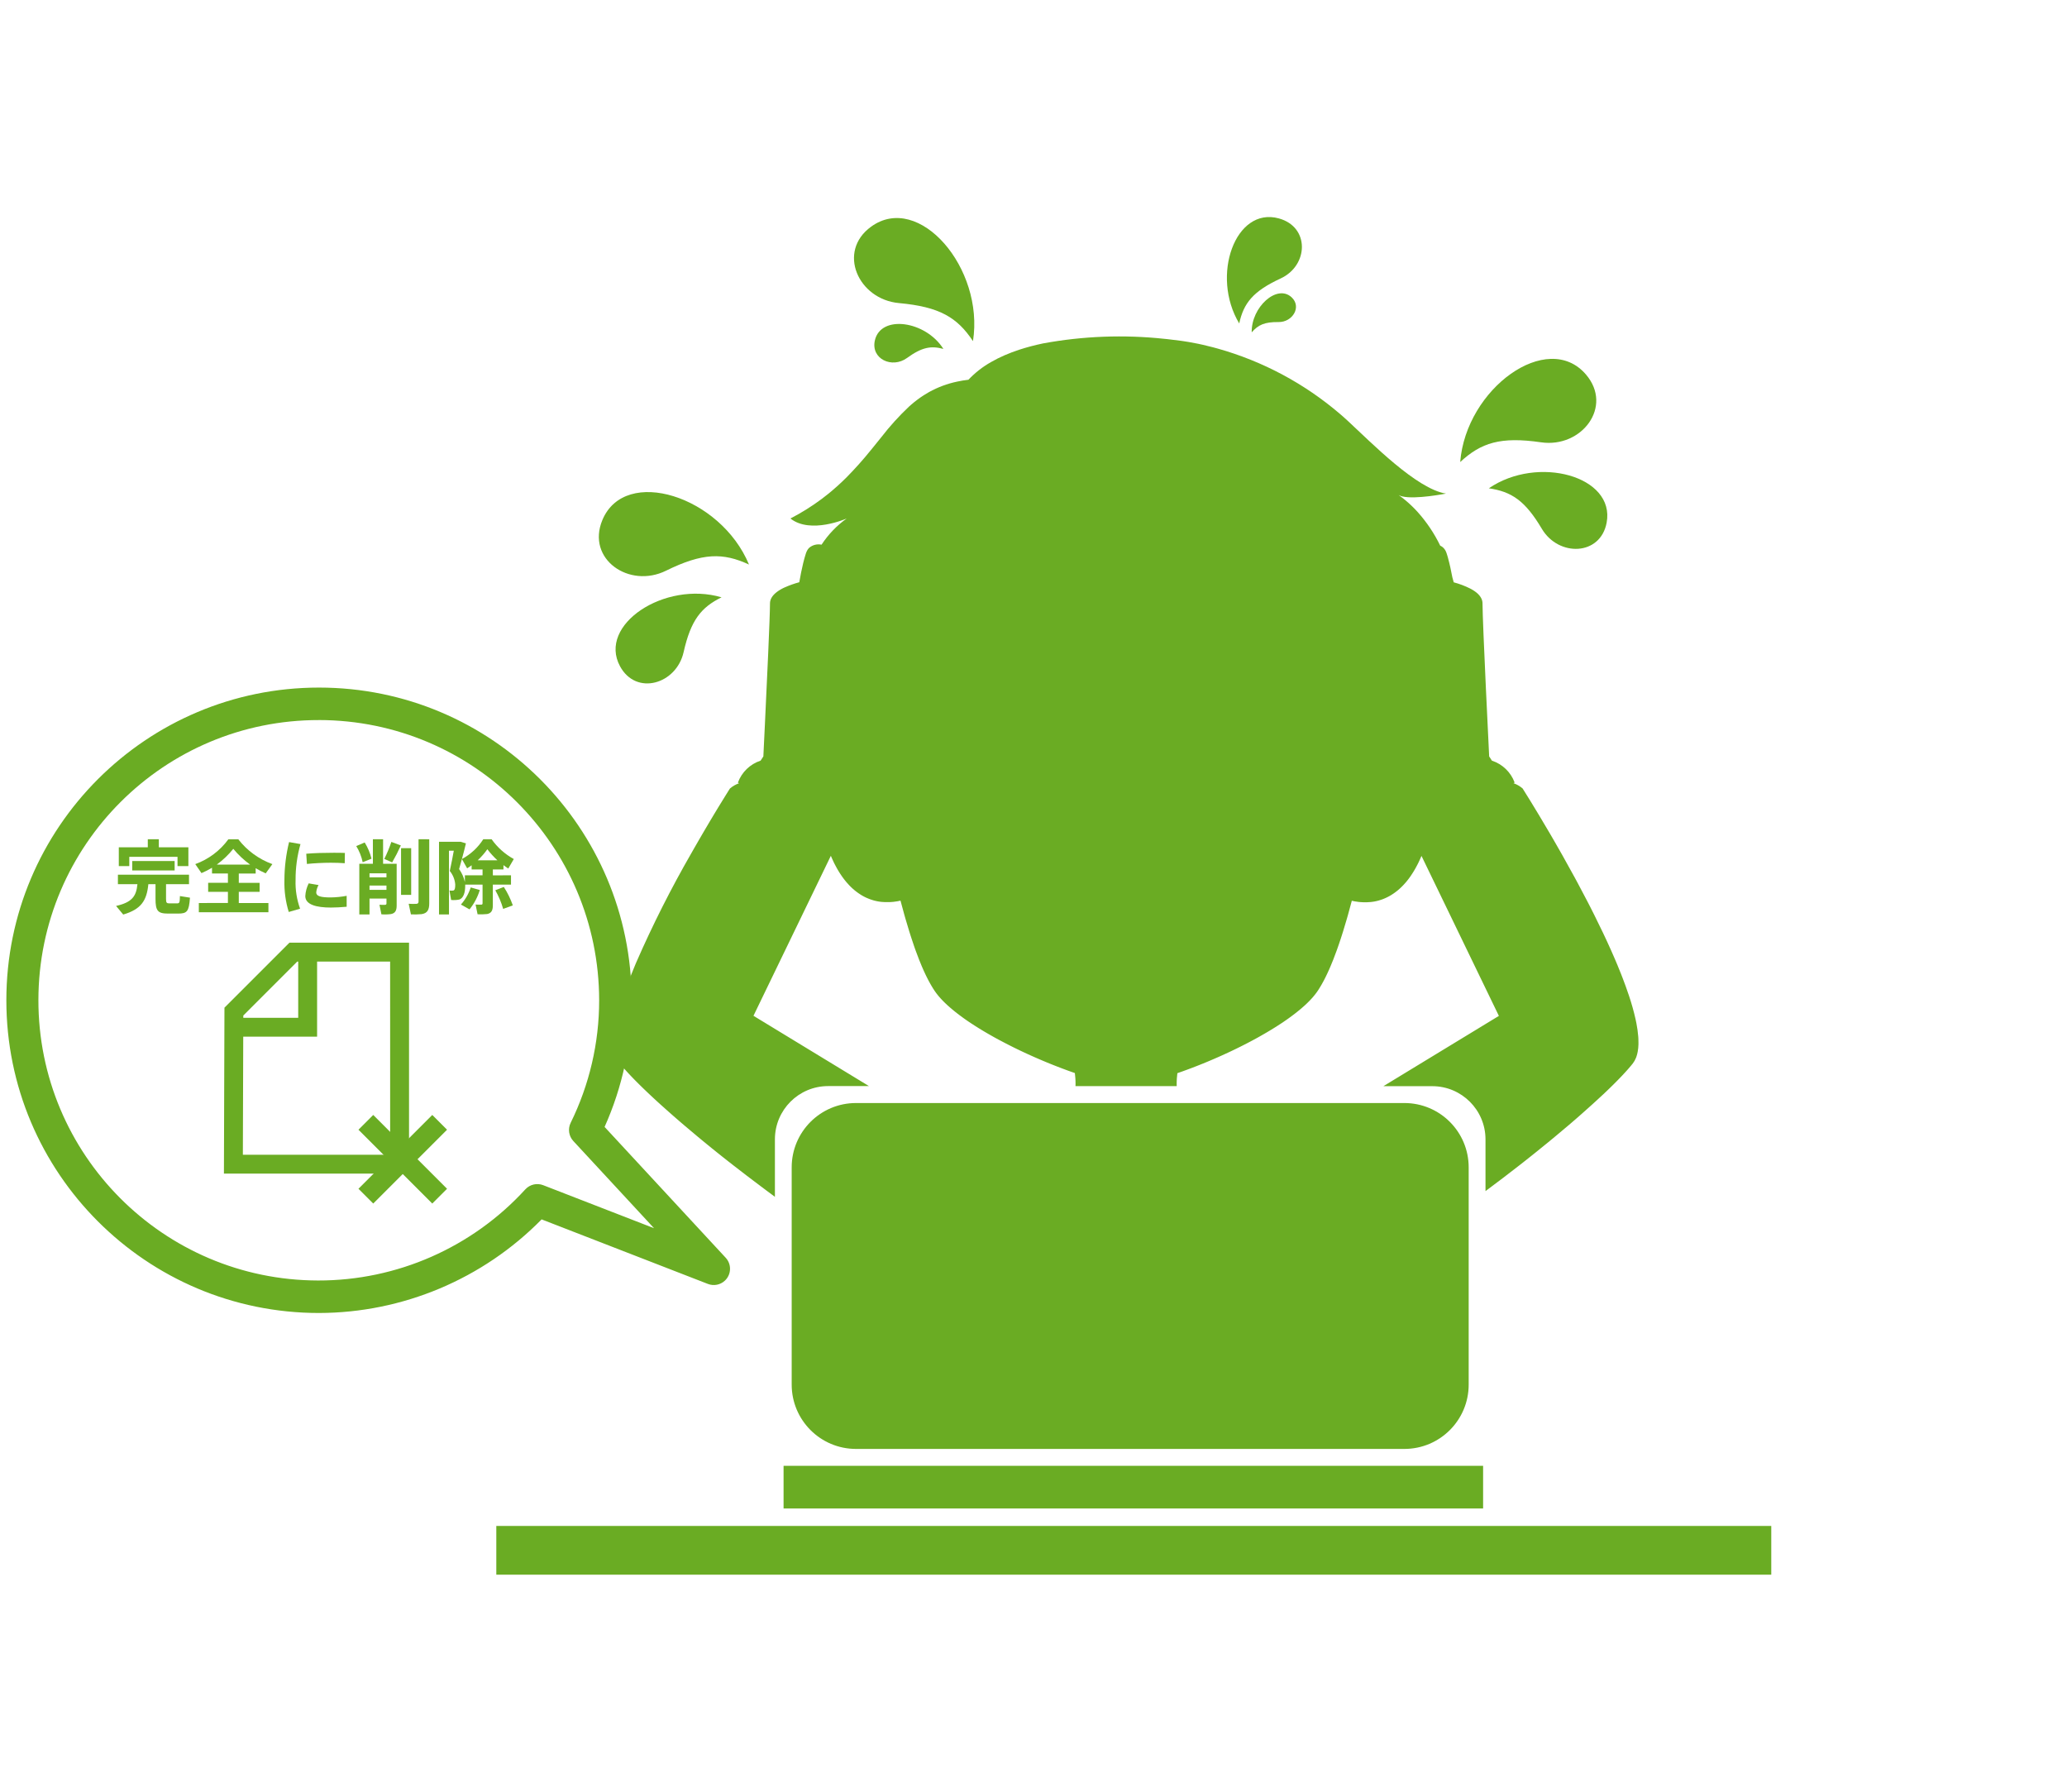
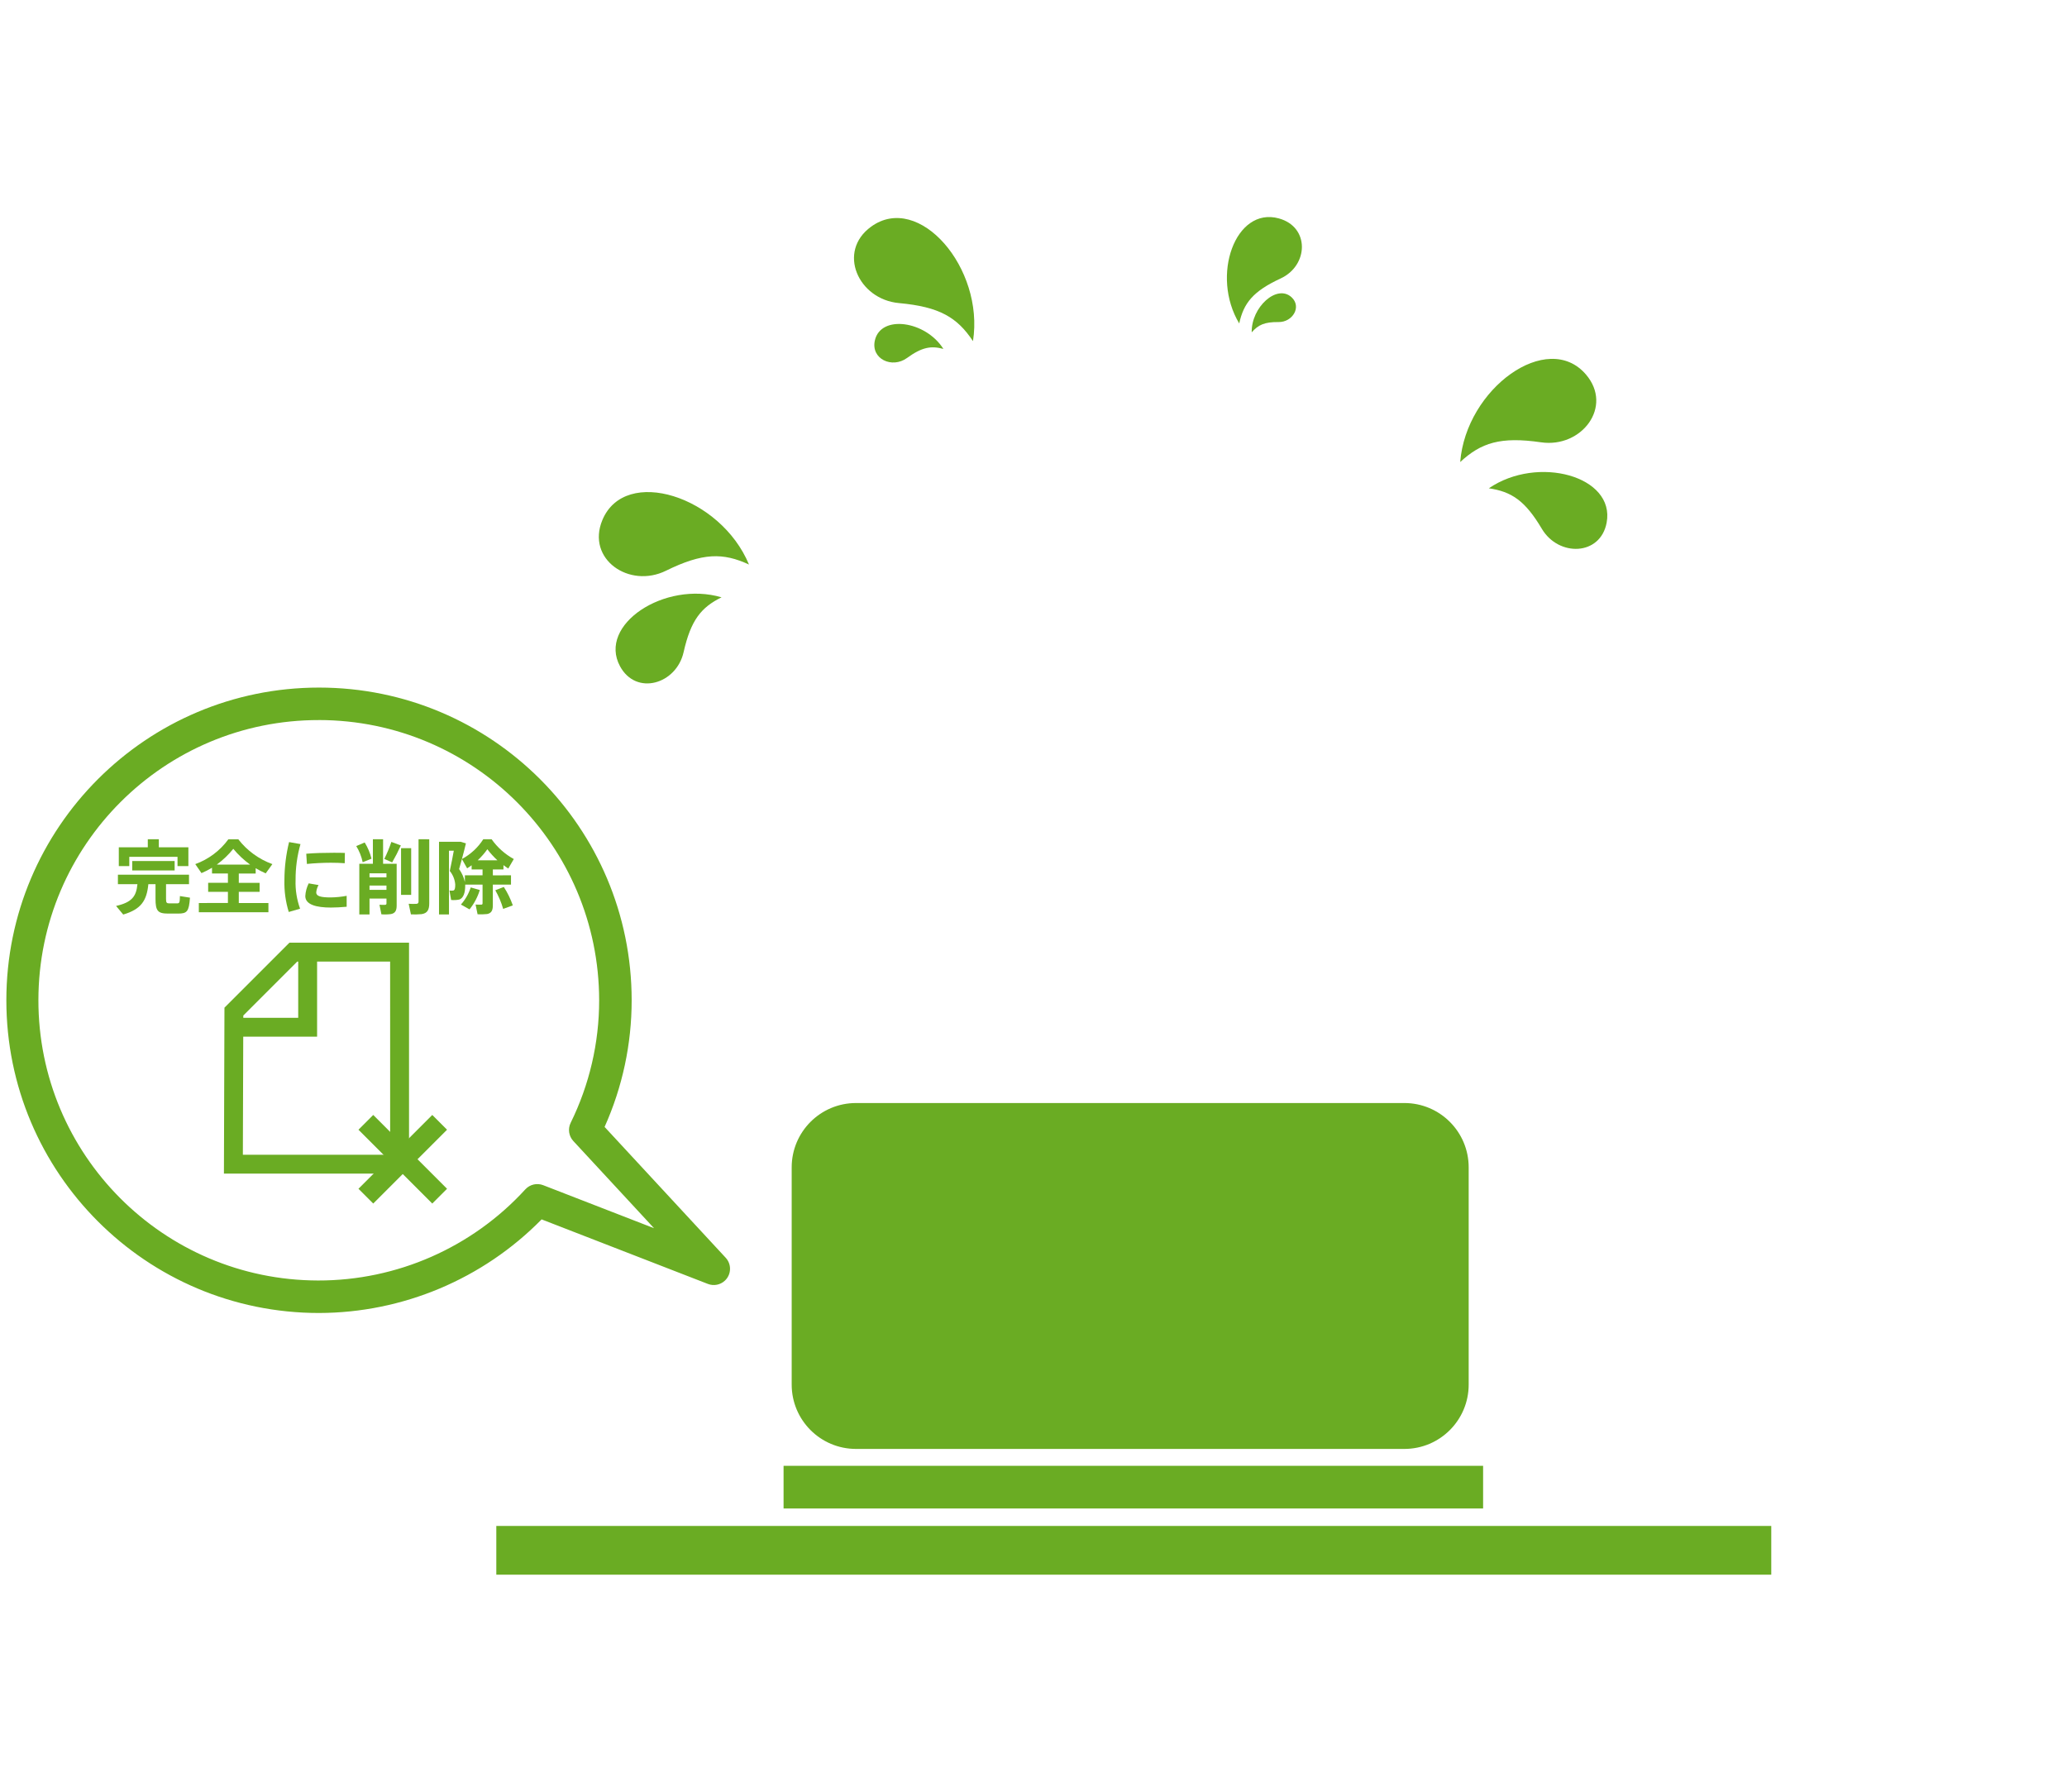
<svg xmlns="http://www.w3.org/2000/svg" version="1.1" id="Layer_1" x="0px" y="0px" width="300px" height="260px" viewBox="0 0 300 260" style="enable-background:new 0 0 300 260;" xml:space="preserve">
  <style type="text/css">
	.st0{fill:none;}
	.st1{fill:#6AAC23;}
</style>
  <rect class="st0" width="300" height="260" />
  <g>
    <path class="st1" d="M72.033,221.434h185.045v7.072H72.033L72.033,221.434z" />
    <path class="st1" d="M124.238,160.062h79.588c5.156,0,9.335,4.179,9.335,9.335v31.524c0,5.156-4.179,9.335-9.335,9.335h-79.587   c-5.156,0-9.335-4.179-9.335-9.335v-31.525C114.904,164.241,119.083,160.062,124.238,160.062z" />
-     <path class="st1" d="M237.79,150.716c-0.005-0.1-0.011-0.194-0.018-0.293c-0.053-0.655-0.143-1.306-0.271-1.95   c-0.036-0.185-0.075-0.373-0.117-0.564c-0.256-1.139-0.57-2.263-0.94-3.37c-0.155-0.47-0.321-0.95-0.5-1.437   c-0.133-0.367-0.272-0.738-0.415-1.113c-0.084-0.221-0.17-0.442-0.258-0.665c-0.163-0.414-0.333-0.832-0.508-1.253   c-0.059-0.14-0.117-0.281-0.177-0.422c-0.085-0.2-0.172-0.4-0.259-0.607c-0.157-0.364-0.317-0.73-0.481-1.1   c-0.764-1.715-1.6-3.46-2.461-5.183c-0.107-0.215-0.215-0.43-0.324-0.643s-0.218-0.429-0.328-0.646   c-0.108-0.211-0.217-0.422-0.325-0.632c-0.478-0.924-0.96-1.837-1.44-2.729c-0.147-0.274-0.294-0.546-0.441-0.816   c-0.588-1.081-1.169-2.128-1.733-3.128l-0.211-0.373c-0.35-0.617-0.691-1.213-1.024-1.79c-0.2-0.346-0.396-0.683-0.587-1.01   c-2.3-3.932-3.976-6.565-3.976-6.565l-0.005-0.005l-0.008-0.008l-0.009-0.008l-0.019-0.018l-0.007-0.006   c-0.381-0.319-0.817-0.567-1.286-0.732c0.11-0.051,0.166-0.079,0.17-0.081v-0.005l-0.005-0.016c-0.557-1.503-1.77-2.67-3.293-3.168   l-0.4-0.615c0,0-0.965-19.421-0.965-22.2c0-0.047,0-0.095-0.006-0.141c0-0.015,0-0.03-0.006-0.046c0-0.031-0.007-0.061-0.012-0.092   s-0.008-0.036-0.012-0.054s-0.011-0.054-0.018-0.081s-0.012-0.038-0.018-0.057s-0.014-0.05-0.023-0.074s-0.016-0.04-0.024-0.06   s-0.018-0.046-0.028-0.068s-0.02-0.041-0.03-0.062s-0.02-0.042-0.031-0.063s-0.025-0.042-0.038-0.064l-0.034-0.058   c-0.014-0.022-0.03-0.043-0.045-0.065s-0.024-0.036-0.037-0.054s-0.034-0.045-0.052-0.067s-0.025-0.033-0.038-0.049   s-0.039-0.046-0.06-0.069s-0.025-0.03-0.039-0.044l-0.068-0.071l-0.039-0.04l-0.078-0.072l-0.037-0.034l-0.087-0.074l-0.036-0.03   c-0.032-0.026-0.065-0.051-0.1-0.076l-0.033-0.025c-0.035-0.026-0.072-0.052-0.108-0.078l-0.028-0.02l-0.12-0.08l-0.023-0.014   c-0.043-0.028-0.087-0.055-0.131-0.082l-0.017-0.01c-0.047-0.028-0.095-0.056-0.143-0.083l-0.011-0.006   c-0.052-0.03-0.1-0.058-0.159-0.086c-0.769-0.387-1.577-0.694-2.41-0.914c-0.065-0.241-0.133-0.485-0.2-0.73   c-0.18-0.963-0.384-1.909-0.611-2.728v-0.016c-0.036-0.127-0.072-0.252-0.108-0.373l-0.009-0.031   c-0.038-0.124-0.076-0.246-0.116-0.362c-0.021-0.064-0.046-0.126-0.071-0.185c-0.006-0.016-0.014-0.03-0.02-0.045   c-0.02-0.045-0.042-0.087-0.064-0.129l-0.021-0.038c-0.026-0.045-0.052-0.088-0.081-0.129l-0.011-0.016   c-0.163-0.236-0.388-0.422-0.65-0.539c-0.854-1.764-1.95-3.4-3.256-4.862l-0.017-0.019c-0.12-0.132-0.242-0.262-0.366-0.391   l-0.07-0.073c-0.12-0.123-0.24-0.244-0.364-0.363l-0.047-0.045c-0.139-0.133-0.281-0.267-0.426-0.4l-0.063-0.055   c-0.119-0.106-0.24-0.211-0.363-0.314l-0.133-0.11c-0.107-0.089-0.215-0.176-0.325-0.261c-0.044-0.035-0.088-0.07-0.133-0.1   c-0.151-0.116-0.3-0.231-0.461-0.344c0.102,0.056,0.21,0.102,0.322,0.137c0.06,0.02,0.124,0.038,0.19,0.053   c1.931,0.47,6.349-0.407,6.349-0.407c-4.245-0.658-10.8-7.36-14.194-10.5l-0.173-0.159c-0.226-0.208-0.437-0.4-0.631-0.569   l-0.142-0.123l-0.213-0.183c-5.166-4.429-11.237-7.676-17.789-9.514c-0.233-0.067-0.466-0.13-0.7-0.19   c-0.467-0.123-0.937-0.239-1.411-0.346c-0.236-0.054-0.472-0.106-0.709-0.156c-0.414-0.087-0.877-0.175-1.384-0.26   c-0.254-0.042-0.518-0.084-0.793-0.125l-0.42-0.06c-0.57-0.08-1.179-0.155-1.821-0.223l-0.488-0.05   c-5.871-0.629-11.802-0.405-17.609,0.664c-0.595,0.125-1.182,0.263-1.759,0.415c-0.576,0.152-1.143,0.319-1.7,0.5   c-0.369,0.121-0.733,0.25-1.09,0.385c-0.357,0.135-0.708,0.278-1.051,0.427c-0.343,0.149-0.678,0.306-1.007,0.471   c-0.329,0.165-0.648,0.337-0.959,0.517c-1.211,0.684-2.313,1.547-3.268,2.558c-0.569,0.067-1.112,0.156-1.629,0.269   c-1.431,0.298-2.809,0.81-4.087,1.519c-0.267,0.148-0.525,0.303-0.776,0.465c-0.624,0.404-1.22,0.851-1.783,1.336   c-0.113,0.1-0.224,0.195-0.335,0.294c-1.456,1.373-2.802,2.858-4.025,4.442l-0.305,0.378c-0.306,0.379-0.617,0.764-0.932,1.153   c-0.1,0.129-0.211,0.26-0.318,0.389c-1.111,1.378-2.291,2.698-3.536,3.956c-0.397,0.395-0.81,0.788-1.241,1.178   c-0.287,0.26-0.583,0.518-0.888,0.775c-0.152,0.129-0.307,0.256-0.464,0.383c-0.314,0.255-0.638,0.507-0.971,0.756   c-1.434,1.071-2.955,2.021-4.546,2.84c2.932,2.325,8.167,0,8.167,0c-1.443,1.028-2.68,2.317-3.649,3.8   c-0.629-0.132-1.284,0.03-1.78,0.44l-0.019,0.02c-0.03,0.03-0.06,0.062-0.089,0.094l-0.03,0.037   c-0.024,0.029-0.047,0.06-0.069,0.091l-0.033,0.048c-0.021,0.031-0.041,0.063-0.059,0.1c-0.011,0.018-0.021,0.036-0.03,0.054   c-0.019,0.037-0.038,0.074-0.055,0.113c-0.008,0.017-0.016,0.034-0.024,0.051c-0.024,0.058-0.047,0.117-0.069,0.179   s-0.042,0.129-0.063,0.2l-0.017,0.054c-0.017,0.055-0.034,0.111-0.051,0.168l-0.012,0.04c-0.021,0.07-0.041,0.14-0.062,0.212   l-0.012,0.042c-0.017,0.062-0.034,0.123-0.051,0.187l-0.012,0.046c-0.041,0.155-0.082,0.313-0.122,0.475l-0.008,0.031   c-0.211,0.863-0.4,1.82-0.564,2.769c-0.719,0.191-1.421,0.44-2.1,0.744h-0.007l-0.169,0.08h-0.005   c-0.053,0.026-0.105,0.052-0.157,0.079l-0.012,0.006l-0.138,0.075l-0.026,0.014l-0.128,0.073l-0.03,0.018l-0.118,0.072   l-0.034,0.021c-0.039,0.024-0.077,0.05-0.114,0.075l-0.033,0.021c-0.035,0.024-0.069,0.049-0.1,0.074l-0.037,0.026l-0.09,0.069   l-0.042,0.033c-0.03,0.024-0.058,0.048-0.086,0.073l-0.039,0.032c-0.028,0.024-0.054,0.049-0.08,0.073l-0.038,0.035l-0.067,0.068   l-0.042,0.042c-0.02,0.022-0.039,0.045-0.059,0.066l-0.042,0.047c-0.019,0.022-0.036,0.045-0.053,0.067l-0.039,0.05   c-0.016,0.022-0.031,0.044-0.047,0.067l-0.036,0.052c-0.015,0.023-0.028,0.046-0.041,0.07s-0.022,0.036-0.032,0.053   s-0.024,0.048-0.036,0.072s-0.019,0.036-0.027,0.054s-0.019,0.046-0.028,0.069s-0.017,0.04-0.024,0.06s-0.013,0.043-0.02,0.064   s-0.015,0.044-0.021,0.068s-0.012,0.055-0.018,0.083s-0.008,0.034-0.012,0.052s-0.008,0.062-0.012,0.094   c0,0.015,0,0.03-0.006,0.044c0,0.045-0.006,0.091-0.006,0.136v0.007c0,1.907-0.456,11.683-0.741,17.606   c-0.033,0.673-0.063,1.3-0.09,1.853c-0.011,0.223-0.022,0.434-0.031,0.635c-0.064,1.3-0.1,2.1-0.1,2.1l-0.4,0.615   c-1.533,0.502-2.75,1.683-3.3,3.2l0.171,0.082c-0.469,0.165-0.905,0.413-1.286,0.733l-0.006,0.005l-0.02,0.018l-0.007,0.007   l-0.009,0.009l-0.005,0.005c0,0-0.083,0.13-0.237,0.375l-0.283,0.453c-0.278,0.447-0.659,1.062-1.119,1.817l-0.285,0.47   c-0.196,0.325-0.404,0.67-0.623,1.035c-0.109,0.183-0.221,0.37-0.336,0.563l-0.173,0.292c-0.234,0.394-0.477,0.806-0.729,1.235   c-0.189,0.322-0.381,0.653-0.578,0.992c-0.262,0.453-0.531,0.919-0.807,1.4c-0.137,0.24-0.276,0.484-0.416,0.731   c-2.957,5.133-5.628,10.425-8,15.853c-0.06,0.141-0.118,0.282-0.177,0.422c-0.945,2.213-1.738,4.488-2.373,6.809   c-0.08,0.306-0.153,0.608-0.219,0.9c-0.031,0.137-0.061,0.273-0.089,0.407c-0.042,0.206-0.081,0.408-0.116,0.608l-0.02,0.114   c-0.051,0.297-0.093,0.586-0.127,0.868c-0.015,0.123-0.028,0.245-0.039,0.365c-0.018,0.194-0.033,0.384-0.042,0.569   c-0.005,0.1-0.008,0.194-0.011,0.289c-0.007,0.281,0,0.551,0.014,0.81c0.006,0.087,0.012,0.172,0.021,0.256   c0.044,0.813,0.321,1.596,0.8,2.255v0.006c0.077,0.1,0.159,0.2,0.245,0.3l0.094,0.111c0.059,0.07,0.118,0.141,0.182,0.213   c0.038,0.045,0.08,0.092,0.12,0.137l0.181,0.2l0.137,0.152c0.062,0.068,0.124,0.137,0.189,0.207l0.151,0.163l0.2,0.213l0.162,0.171   l0.213,0.222l0.173,0.178l0.227,0.231l0.182,0.183l0.245,0.245l0.187,0.186l0.268,0.262l0.186,0.182l0.337,0.324l0.235,0.225   l0.386,0.366l0.228,0.213l0.287,0.269l0.261,0.241l0.274,0.252c0.092,0.085,0.187,0.171,0.281,0.257l0.274,0.249l0.3,0.267   l0.279,0.25l0.312,0.279l0.276,0.245l0.331,0.293l0.272,0.239l0.354,0.31l0.258,0.223l0.385,0.333l0.231,0.2l0.428,0.366   l0.111,0.094c0.565,0.482,1.148,0.972,1.749,1.472l0.142,0.118l0.512,0.423l0.2,0.168l0.51,0.417l0.215,0.176l0.518,0.421   l0.221,0.179l0.531,0.427l0.217,0.174l0.552,0.44l0.2,0.158l0.586,0.463l0.156,0.123l0.641,0.5l0.059,0.046   c1.263,0.985,2.568,1.983,3.916,2.994l0.03,0.023l0.75,0.559l0.1,0.078c0.242,0.18,0.485,0.36,0.73,0.54l0.125,0.093l0.4,0.3   v-8.354c0.005-4.26,3.457-7.712,7.717-7.716h5.933l-16.762-10.2l11.23-23.215c0.044,0.1,0.089,0.207,0.134,0.308l0.025,0.057   c0.037,0.081,0.073,0.161,0.109,0.24l0.036,0.076c0.034,0.074,0.069,0.147,0.1,0.219l0.035,0.072   c0.037,0.076,0.075,0.152,0.113,0.227l0.026,0.051c0.095,0.185,0.191,0.365,0.289,0.539l0.021,0.037   c0.041,0.072,0.082,0.144,0.123,0.214c0.012,0.021,0.025,0.041,0.037,0.062c0.037,0.062,0.074,0.124,0.111,0.184l0.039,0.064   c0.038,0.061,0.076,0.122,0.115,0.181l0.033,0.052c0.048,0.075,0.1,0.149,0.147,0.222c0.052,0.077,0.1,0.153,0.158,0.227   l0.011,0.015c0.046,0.065,0.093,0.13,0.14,0.193l0.037,0.05c0.039,0.052,0.078,0.1,0.117,0.153l0.042,0.055   c0.039,0.05,0.078,0.1,0.117,0.146l0.039,0.048c0.045,0.055,0.091,0.11,0.136,0.162l0.019,0.023   c0.106,0.123,0.212,0.241,0.319,0.355l0.036,0.037c0.041,0.043,0.082,0.085,0.123,0.127l0.045,0.044l0.117,0.116l0.044,0.042   l0.129,0.12l0.03,0.028c0.108,0.1,0.217,0.192,0.327,0.282l0.032,0.026l0.129,0.1l0.046,0.035l0.118,0.09l0.047,0.034l0.124,0.089   l0.038,0.027c0.11,0.076,0.22,0.148,0.33,0.217l0.024,0.015l0.138,0.083l0.044,0.025l0.12,0.068l0.048,0.027l0.12,0.064   l0.044,0.022l0.142,0.071l0.019,0.01l0.168,0.078h0.011l0.15,0.065l0.042,0.018l0.121,0.049l0.048,0.019l0.118,0.044l0.045,0.016   l0.131,0.045l0.029,0.01c0.109,0.036,0.217,0.069,0.325,0.1l0.033,0.009l0.125,0.033l0.045,0.01l0.117,0.028l0.044,0.01   l0.124,0.026l0.032,0.007c0.107,0.021,0.212,0.039,0.317,0.055h0.023l0.131,0.018l0.038,0.005l0.117,0.013h0.04l0.121,0.011h0.03   c0.103,0.009,0.206,0.015,0.307,0.019h0.145h0.325h0.139c0.1,0,0.195-0.01,0.29-0.016h0.014l0.125-0.01h0.021l0.119-0.012h0.019   c0.184-0.02,0.362-0.046,0.533-0.076h0.007l0.121-0.022h0.008c0.127-0.024,0.25-0.051,0.368-0.079   c0.181,0.69,0.365,1.367,0.552,2.031l0.011,0.039l0.132,0.463l0.017,0.061c0.18,0.624,0.363,1.233,0.548,1.828   c0.012,0.041,0.025,0.082,0.038,0.122c0.038,0.124,0.078,0.247,0.117,0.369l0.046,0.144l0.117,0.363l0.03,0.091   c0.079,0.241,0.158,0.478,0.238,0.711c0.014,0.042,0.028,0.085,0.043,0.127l0.1,0.3c0.023,0.065,0.045,0.13,0.068,0.194   c0.033,0.095,0.066,0.188,0.1,0.28l0.076,0.21l0.1,0.263c0.029,0.08,0.059,0.159,0.089,0.238c0.047,0.127,0.1,0.253,0.143,0.377   c0.034,0.09,0.069,0.18,0.1,0.27l0.085,0.213l0.1,0.239l0.084,0.206l0.1,0.246l0.078,0.185c0.047,0.109,0.094,0.217,0.14,0.323   l0.067,0.152c0.051,0.113,0.1,0.225,0.152,0.335c0.023,0.051,0.046,0.1,0.07,0.15c0.039,0.084,0.078,0.168,0.118,0.25l0.073,0.151   c0.041,0.083,0.082,0.166,0.123,0.248l0.066,0.131c0.059,0.116,0.119,0.23,0.178,0.343l0.013,0.025   c0.062,0.115,0.124,0.228,0.186,0.338l0.061,0.108c0.044,0.077,0.088,0.153,0.132,0.229l0.068,0.114   c0.045,0.074,0.09,0.147,0.134,0.219l0.061,0.1c0.065,0.1,0.129,0.2,0.194,0.3s0.121,0.174,0.185,0.262l0.054,0.072   c0.054,0.072,0.11,0.144,0.168,0.217l0.039,0.051c0.07,0.087,0.143,0.174,0.218,0.261l0.056,0.065   c0.061,0.07,0.125,0.14,0.189,0.21l0.063,0.068c0.081,0.088,0.165,0.176,0.251,0.264l0.041,0.041   c0.075,0.077,0.152,0.153,0.231,0.229l0.076,0.074c0.085,0.082,0.173,0.164,0.262,0.246l0.024,0.022c0.1,0.088,0.2,0.178,0.3,0.266   l0.082,0.072c0.083,0.072,0.167,0.144,0.253,0.216l0.068,0.057c0.105,0.089,0.213,0.177,0.322,0.265l0.078,0.063   c0.089,0.072,0.18,0.143,0.271,0.214l0.091,0.071c0.115,0.088,0.231,0.177,0.349,0.265l0.041,0.03   c0.107,0.08,0.215,0.159,0.324,0.238l0.1,0.075l0.327,0.232l0.051,0.036c0.125,0.087,0.253,0.175,0.382,0.263l0.1,0.069   c0.1,0.071,0.208,0.14,0.314,0.209l0.1,0.063c0.133,0.086,0.267,0.173,0.4,0.26l0.086,0.055l0.336,0.212l0.116,0.073   c0.139,0.086,0.278,0.172,0.419,0.257l0.023,0.014c0.134,0.082,0.271,0.163,0.407,0.244l0.122,0.072l0.363,0.212l0.082,0.048   l0.438,0.25l0.116,0.065l0.355,0.2l0.116,0.064l0.45,0.246l0.085,0.045l0.382,0.2l0.13,0.069l0.441,0.231l0.025,0.013   c0.155,0.08,0.31,0.159,0.466,0.238l0.134,0.068l0.378,0.19l0.1,0.052l0.468,0.229l0.117,0.057l0.378,0.182l0.127,0.061   l0.476,0.224l0.07,0.033l0.413,0.191l0.14,0.064l0.419,0.189l0.065,0.03c0.158,0.071,0.316,0.141,0.474,0.21l0.136,0.06   c0.126,0.055,0.253,0.111,0.379,0.164l0.115,0.051l0.472,0.2l0.113,0.048l0.377,0.158l0.137,0.057l0.469,0.192l0.052,0.021   l0.424,0.17l0.139,0.055l0.39,0.153l0.086,0.034l0.458,0.176l0.129,0.049l0.355,0.133l0.125,0.047   c0.149,0.055,0.3,0.11,0.447,0.164l0.1,0.037l0.359,0.129l0.133,0.047l0.431,0.15h0.011c0.032,0.25,0.057,0.506,0.074,0.769   c0.009,0.129,0.015,0.26,0.019,0.391v0.012c0,0.129,0.006,0.26,0.006,0.391v0.03c0,0.1,0,0.2-0.007,0.306h14.692   c0-0.1-0.006-0.2-0.007-0.3v-0.019c0-0.131,0-0.26,0.006-0.389v-0.014c0-0.131,0.011-0.26,0.019-0.388   c0.017-0.262,0.043-0.518,0.074-0.767l0.029-0.01l0.415-0.145l0.137-0.048l0.355-0.128l0.1-0.037   c0.147-0.053,0.295-0.107,0.443-0.162l0.13-0.048l0.351-0.132l0.131-0.049l0.455-0.175l0.1-0.038l0.38-0.149l0.142-0.056   l0.421-0.169l0.055-0.021l0.466-0.191l0.143-0.059l0.372-0.156l0.116-0.049l0.47-0.2l0.12-0.052l0.374-0.163l0.138-0.06l0.473-0.21   l0.072-0.032l0.411-0.187l0.143-0.065l0.412-0.191l0.07-0.033l0.473-0.222l0.131-0.063l0.374-0.18l0.12-0.058   c0.156-0.075,0.311-0.152,0.466-0.229l0.107-0.053l0.376-0.189l0.134-0.068l0.465-0.238l0.033-0.017l0.433-0.227l0.131-0.069   l0.385-0.206l0.082-0.044l0.45-0.245l0.118-0.065c0.118-0.065,0.236-0.131,0.353-0.2l0.116-0.065   c0.147-0.083,0.293-0.166,0.438-0.25l0.081-0.048l0.362-0.211l0.123-0.073c0.137-0.081,0.274-0.163,0.41-0.246l0.02-0.012   c0.141-0.085,0.281-0.171,0.42-0.258l0.114-0.071l0.337-0.213l0.086-0.055c0.133-0.085,0.267-0.172,0.4-0.259l0.1-0.064   l0.313-0.208l0.1-0.07c0.129-0.087,0.256-0.175,0.382-0.263l0.052-0.037c0.109-0.076,0.217-0.153,0.324-0.23l0.1-0.075   c0.109-0.079,0.217-0.158,0.324-0.238l0.041-0.03c0.118-0.089,0.234-0.177,0.349-0.265l0.091-0.071   c0.093-0.071,0.184-0.143,0.273-0.215l0.076-0.061c0.109-0.087,0.217-0.175,0.323-0.264l0.069-0.059   c0.085-0.072,0.17-0.144,0.252-0.216l0.083-0.072c0.1-0.089,0.2-0.178,0.3-0.266l0.023-0.022c0.089-0.082,0.177-0.164,0.262-0.246   l0.077-0.074c0.079-0.076,0.155-0.152,0.23-0.229l0.041-0.041c0.086-0.088,0.17-0.176,0.251-0.264l0.063-0.068   c0.067-0.071,0.129-0.141,0.188-0.211l0.057-0.065c0.075-0.087,0.148-0.175,0.218-0.262c0.014-0.016,0.026-0.033,0.039-0.05   c0.058-0.073,0.114-0.145,0.168-0.218l0.054-0.072c0.064-0.087,0.126-0.175,0.185-0.262s0.13-0.195,0.194-0.3l0.061-0.1   c0.045-0.071,0.089-0.144,0.134-0.219c0.023-0.038,0.046-0.076,0.068-0.114c0.045-0.075,0.089-0.151,0.133-0.229l0.061-0.108   c0.062-0.111,0.124-0.223,0.185-0.338l0.014-0.025c0.06-0.112,0.119-0.226,0.178-0.343l0.066-0.131l0.123-0.248l0.073-0.151   c0.039-0.082,0.079-0.166,0.118-0.25c0.024-0.05,0.047-0.1,0.07-0.15c0.051-0.11,0.1-0.222,0.152-0.335l0.067-0.152   c0.047-0.106,0.093-0.213,0.139-0.322c0.027-0.061,0.052-0.124,0.079-0.187c0.035-0.081,0.068-0.163,0.1-0.245l0.085-0.206   c0.032-0.079,0.064-0.159,0.1-0.239l0.085-0.213c0.035-0.089,0.069-0.18,0.1-0.27c0.048-0.124,0.1-0.25,0.143-0.377l0.089-0.238   l0.1-0.264l0.076-0.208c0.033-0.093,0.067-0.187,0.1-0.282c0.023-0.064,0.045-0.128,0.067-0.193c0.035-0.1,0.07-0.2,0.105-0.3   l0.042-0.122c0.081-0.236,0.161-0.475,0.24-0.718c0.01-0.03,0.019-0.059,0.029-0.088l0.117-0.363l0.046-0.144l0.117-0.369   l0.038-0.122c0.185-0.595,0.368-1.204,0.548-1.829l0.016-0.057c0.044-0.155,0.089-0.31,0.133-0.467l0.01-0.034   c0.187-0.667,0.371-1.344,0.552-2.033c0.119,0.028,0.241,0.054,0.368,0.079h0.008l0.121,0.022h0.006   c0.171,0.03,0.35,0.056,0.534,0.076h0.019l0.119,0.012h0.021l0.125,0.01h0.014c0.1,0.007,0.192,0.012,0.29,0.016h0.139h0.325h0.145   c0.1,0,0.2-0.01,0.307-0.019h0.03l0.121-0.011h0.039l0.117-0.013l0.038-0.005l0.131-0.018h0.023   c0.105-0.016,0.21-0.034,0.316-0.055l0.033-0.007l0.124-0.026l0.044-0.01l0.117-0.028l0.045-0.01l0.125-0.033l0.034-0.009   c0.108-0.029,0.216-0.063,0.324-0.1l0.03-0.01l0.131-0.044l0.045-0.016l0.118-0.044l0.048-0.019l0.12-0.049l0.042-0.018   l0.149-0.064l0.012-0.006l0.168-0.078l0.02-0.01l0.142-0.071l0.045-0.022l0.119-0.064l0.049-0.027l0.119-0.067l0.045-0.026   l0.137-0.083l0.025-0.015c0.11-0.069,0.22-0.14,0.33-0.217l0.038-0.028l0.124-0.088l0.047-0.035l0.118-0.089l0.046-0.036l0.129-0.1   l0.033-0.026c0.109-0.09,0.218-0.184,0.327-0.282l0.031-0.029c0.043-0.039,0.086-0.079,0.128-0.12l0.045-0.043l0.117-0.115   l0.045-0.044l0.123-0.127l0.036-0.037c0.107-0.113,0.214-0.232,0.32-0.355l0.02-0.023l0.135-0.161l0.04-0.049   c0.038-0.047,0.077-0.1,0.116-0.145l0.043-0.056c0.039-0.049,0.077-0.1,0.116-0.151l0.038-0.051l0.137-0.189l0.014-0.019   c0.052-0.074,0.1-0.149,0.157-0.226v-0.006c0.049-0.071,0.097-0.144,0.144-0.217l0.034-0.054c0.038-0.059,0.076-0.119,0.114-0.18   l0.041-0.065c0.037-0.06,0.073-0.121,0.109-0.181l0.038-0.065c0.041-0.069,0.081-0.14,0.122-0.211l0.022-0.039   c0.1-0.173,0.194-0.352,0.288-0.537l0.028-0.056c0.037-0.073,0.074-0.146,0.111-0.221l0.037-0.077   c0.034-0.071,0.069-0.142,0.1-0.215l0.036-0.078c0.036-0.078,0.072-0.156,0.108-0.236l0.027-0.061c0.045-0.1,0.09-0.2,0.134-0.307   l4.1,8.472l7.132,14.743l-16.762,10.2h7.103c4.26,0.004,7.712,3.456,7.717,7.716v7.507l0.107-0.079l0.03-0.022   c1.646-1.221,3.233-2.43,4.762-3.625l0.049-0.038l0.658-0.516l0.142-0.111l0.6-0.476l0.182-0.145l0.568-0.453l0.2-0.161l0.546-0.44   l0.2-0.165l0.535-0.434l0.2-0.16l0.53-0.434l0.173-0.143l0.542-0.448l0.082-0.068c0.617-0.513,1.217-1.016,1.8-1.511l0.12-0.1   l0.43-0.368l0.232-0.2l0.382-0.331l0.261-0.227l0.356-0.312l0.268-0.236l0.336-0.3l0.273-0.243l0.316-0.281l0.275-0.248l0.3-0.268   l0.275-0.25l0.28-0.255l0.276-0.254l0.259-0.24l0.3-0.276l0.218-0.2c0.159-0.15,0.316-0.299,0.47-0.445l0.156-0.15l0.336-0.324   l0.183-0.179l0.271-0.265l0.185-0.185l0.247-0.247l0.179-0.181l0.23-0.235l0.171-0.176l0.215-0.225l0.161-0.169l0.2-0.217   l0.148-0.159c0.066-0.071,0.129-0.142,0.192-0.211l0.134-0.148l0.184-0.209c0.039-0.045,0.079-0.09,0.116-0.134   c0.064-0.074,0.125-0.146,0.186-0.218l0.09-0.107c0.087-0.104,0.171-0.207,0.25-0.306c0.198-0.253,0.358-0.535,0.474-0.835   c0.017-0.042,0.033-0.085,0.049-0.129c0.087-0.249,0.154-0.505,0.2-0.765c0.031-0.168,0.056-0.344,0.074-0.526   c0.016-0.167,0.028-0.341,0.033-0.519c0-0.089,0-0.18,0-0.271C237.807,151.094,237.803,150.904,237.79,150.716L237.79,150.716z" />
    <path class="st1" d="M113.726,212.707h101.529v6.192H113.726L113.726,212.707z" />
    <path class="st1" d="M46.3,190.531c-25.062,0-45.378-20.316-45.378-45.378c0-25.062,20.316-45.378,45.378-45.378   s45.378,20.316,45.378,45.378c0,0,0,0.001,0,0.001c0.004,6.334-1.335,12.597-3.929,18.376l17.576,18.982   c0.886,0.954,0.831,2.445-0.123,3.331c-0.662,0.615-1.618,0.797-2.46,0.469l-24.132-9.365   C70.088,185.611,58.453,190.503,46.3,190.531z M46.3,104.491c-22.457-0.035-40.69,18.141-40.726,40.598   c-0.035,22.457,18.141,40.691,40.598,40.726c11.441,0.018,22.36-4.785,30.078-13.23c0.658-0.713,1.685-0.951,2.59-0.6l16.085,6.242   l-11.714-12.651c-0.661-0.714-0.815-1.76-0.389-2.635c2.724-5.532,4.14-11.616,4.139-17.782   c-0.021-22.45-18.212-40.645-40.662-40.671L46.3,104.491z" />
    <path class="st1" d="M211.93,67.046c0.853-10.695,12.678-19.215,18.253-12.7c3.994,4.667-0.63,10.693-6.515,9.839   S214.969,64.237,211.93,67.046L211.93,67.046z" />
    <path class="st1" d="M216.086,70.858c7.093-4.852,18.353-1.772,17.1,4.981c-0.9,4.837-6.98,4.99-9.409,0.893   S219.364,71.335,216.086,70.858z" />
    <path class="st1" d="M108.706,81.921c-4.11-9.911-17.986-14.369-21.28-6.453c-2.36,5.67,3.9,9.978,9.231,7.351   S104.952,80.184,108.706,81.921L108.706,81.921z" />
    <path class="st1" d="M141.217,49.5c1.663-10.6-7.849-21.641-14.789-16.606c-4.972,3.607-1.881,10.545,4.041,11.086   S138.919,46.059,141.217,49.5L141.217,49.5z" />
    <path class="st1" d="M104.723,86.678c-8.244-2.428-18.006,3.973-14.732,10.01c2.345,4.325,8.179,2.595,9.226-2.051   S101.751,88.143,104.723,86.678z" />
    <path class="st1" d="M136.922,50.631c-2.582-4.088-9.084-5.009-9.944-1.241c-0.615,2.7,2.492,4.134,4.66,2.56   S135.122,50.146,136.922,50.631z" />
    <path class="st1" d="M181.67,48.228c-0.079-3.644,3.654-7.045,5.778-5.1c1.521,1.395,0.155,3.633-1.879,3.607   S182.607,47.143,181.67,48.228L181.67,48.228z" />
    <path class="st1" d="M179.857,46.935c-4.163-6.929-0.564-16.982,5.754-15.241c4.526,1.248,4.3,6.837,0.274,8.705   S180.508,43.97,179.857,46.935L179.857,46.935z" />
    <path class="st1" d="M42.008,136.794l-9.431,9.43L32.5,170.305h26.867v-33.511H42.008z M43.143,139.534h0.139v8.159h-7.97v-0.33   L43.143,139.534z M56.626,167.565H35.249l0.054-17.131h10.72v-10.9h10.6L56.626,167.565z" />
    <path class="st1" d="M17.884,132.711l-1.038-1.248c2.332-0.525,2.938-1.423,3.1-3.16h-2.832v-1.375h10.318v1.375h-3.334v2.122   c0,0.56,0.081,0.653,0.443,0.665h1.166c0.338-0.012,0.385-0.082,0.408-1.061l1.458,0.233c-0.152,2.017-0.408,2.309-1.749,2.309   H24.39c-1.5,0-1.819-0.408-1.819-2.146v-2.122h-1.039C21.3,130.67,20.507,131.941,17.884,132.711z M25.765,125.681v-1.341h-7v1.341   h-1.522v-2.729h4.209v-1.165h1.6v1.165h4.29v2.729H25.765z M19.19,126.31v-1.364h6.156v1.364H19.19z" />
    <path class="st1" d="M33.079,131.033v-1.62h-2.868v-1.306h2.868v-1.353h-2.308v-0.836c-0.489,0.298-1,0.559-1.528,0.781l-0.9-1.306   c1.923-0.696,3.594-1.949,4.8-3.6h1.445c1.275,1.643,2.989,2.891,4.944,3.6l-0.968,1.342c-0.5-0.221-0.986-0.47-1.457-0.747v0.77   h-2.449v1.353h3.02v1.306h-3.02v1.62h4.3v1.341h-10.1v-1.341L33.079,131.033z M36.296,125.46c-0.905-0.656-1.723-1.424-2.436-2.285   c-0.694,0.862-1.498,1.63-2.39,2.285H36.296z" />
    <path class="st1" d="M41.279,127.71c0.006-1.859,0.233-3.71,0.676-5.515l1.656,0.292c-0.483,1.694-0.722,3.449-0.711,5.211   c-0.05,1.416,0.172,2.829,0.653,4.162l-1.644,0.478c-0.459-1.495-0.672-3.054-0.63-4.617L41.279,127.71z M50.314,131.581   c-0.757,0.07-1.609,0.116-2.285,0.116c-2.11,0-3.719-0.419-3.719-1.667c0.038-0.641,0.205-1.267,0.49-1.842l1.434,0.244   c-0.188,0.329-0.304,0.695-0.338,1.073c0,0.548,0.676,0.723,2.1,0.723c0.778-0.011,1.554-0.089,2.319-0.233L50.314,131.581z    M48.437,123.747c0.571,0,1.155,0,1.62,0.023l-0.023,1.493c-0.595-0.046-1.306-0.07-2.028-0.07c-1.131,0-2.426,0.07-3.462,0.175   l-0.094-1.481c1.155-0.105,2.647-0.14,3.976-0.14H48.437z" />
    <path class="st1" d="M52.93,122.253c0.452,0.728,0.787,1.522,0.991,2.354c-1.26,0.5-1.271,0.513-1.283,0.513   c-0.17-0.83-0.486-1.624-0.932-2.344L52.93,122.253z M53.63,130.39v2.309h-1.481v-7.356h1.971v-3.556h1.48v3.556h1.971v6.051   c0,0.735-0.21,1.131-0.828,1.248c-0.46,0.061-0.925,0.072-1.388,0.035c-0.093-0.455-0.186-0.909-0.28-1.388   c0.272,0.021,0.545,0.025,0.817,0.012c0.139-0.012,0.2-0.071,0.2-0.21v-0.7L53.63,130.39z M56.09,127.312v-0.583h-2.46v0.583H56.09   z M56.09,129.131v-0.63h-2.46v0.63H56.09z M58.177,122.683c-0.378,0.841-0.798,1.662-1.259,2.46l-1.143-0.5   c0.399-0.799,0.741-1.625,1.026-2.472L58.177,122.683z M59.677,123.083v6.773h-1.469v-6.773H59.677z M62.3,121.789v9.3   c0,0.933-0.268,1.434-1.107,1.562c-0.515,0.049-1.034,0.061-1.551,0.035c0-0.011,0-0.023-0.327-1.539   c0.377,0.027,0.755,0.03,1.132,0.011c0.222-0.023,0.3-0.128,0.3-0.35v-9.024L62.3,121.789z" />
-     <path class="st1" d="M74.165,127.018v1.352h-2.636v3.008c0,0.735-0.209,1.143-0.839,1.26c-0.457,0.049-0.916,0.06-1.375,0.035   l-0.292-1.411c0.292,0.023,0.688,0.012,0.828,0.012s0.187-0.07,0.187-0.221v-2.682h-2.52v0.151c0,0.922-0.209,1.819-0.886,2.017   c-0.38,0.074-0.769,0.094-1.154,0.058l-0.245-1.375c0.174,0.027,0.35,0.03,0.525,0.011c0.257-0.035,0.315-0.349,0.315-0.875   c-0.055-0.723-0.332-1.41-0.793-1.97c0.222-1.026,0.42-2.028,0.583-2.938h-0.7v9.245h-1.445v-10.547h3.136   c0.257,0.07,0.5,0.14,0.769,0.234c-0.175,0.746-0.373,1.5-0.583,2.274c1.261-0.677,2.328-1.664,3.1-2.869h1.213   c0.841,1.188,1.941,2.17,3.218,2.869l-0.8,1.375c-0.233-0.152-0.478-0.314-0.7-0.49v0.629h-1.539v0.852L74.165,127.018z    M70.037,127.018v-0.852h-1.586v-0.606c-0.21,0.164-0.432,0.3-0.653,0.444l-0.757-1.341c-0.14,0.478-0.269,0.956-0.408,1.446   c0.401,0.568,0.687,1.209,0.839,1.888v-0.979H70.037z M69.637,129.151c-0.312,1.024-0.819,1.978-1.492,2.81l-1.248-0.7   c0.641-0.72,1.125-1.566,1.422-2.484L69.637,129.151z M72.191,124.837c-0.532-0.49-1.019-1.025-1.457-1.6   c-0.412,0.579-0.881,1.115-1.4,1.6H72.191z M73.124,128.708c0.538,0.836,0.976,1.732,1.305,2.67l-1.4,0.514   c-0.271-0.944-0.654-1.853-1.142-2.705L73.124,128.708z" />
+     <path class="st1" d="M74.165,127.018v1.352h-2.636v3.008c0,0.735-0.209,1.143-0.839,1.26c-0.457,0.049-0.916,0.06-1.375,0.035   l-0.292-1.411c0.292,0.023,0.688,0.012,0.828,0.012s0.187-0.07,0.187-0.221v-2.682h-2.52v0.151c0,0.922-0.209,1.819-0.886,2.017   c-0.38,0.074-0.769,0.094-1.154,0.058l-0.245-1.375c0.174,0.027,0.35,0.03,0.525,0.011c0.257-0.035,0.315-0.349,0.315-0.875   c-0.055-0.723-0.332-1.41-0.793-1.97c0.222-1.026,0.42-2.028,0.583-2.938h-0.7v9.245h-1.445v-10.547h3.136   c0.257,0.07,0.5,0.14,0.769,0.234c-0.175,0.746-0.373,1.5-0.583,2.274c1.261-0.677,2.328-1.664,3.1-2.869h1.213   c0.841,1.188,1.941,2.17,3.218,2.869l-0.8,1.375c-0.233-0.152-0.478-0.314-0.7-0.49v0.629h-1.539v0.852L74.165,127.018z    M70.037,127.018v-0.852h-1.586v-0.606c-0.21,0.164-0.432,0.3-0.653,0.444l-0.757-1.341c-0.14,0.478-0.269,0.956-0.408,1.446   c0.401,0.568,0.687,1.209,0.839,1.888v-0.979H70.037M69.637,129.151c-0.312,1.024-0.819,1.978-1.492,2.81l-1.248-0.7   c0.641-0.72,1.125-1.566,1.422-2.484L69.637,129.151z M72.191,124.837c-0.532-0.49-1.019-1.025-1.457-1.6   c-0.412,0.579-0.881,1.115-1.4,1.6H72.191z M73.124,128.708c0.538,0.836,0.976,1.732,1.305,2.67l-1.4,0.514   c-0.271-0.944-0.654-1.853-1.142-2.705L73.124,128.708z" />
    <path class="st1" d="M64.882,163.935l-2.143-2.142l-4.285,4.285l-4.285-4.285l-2.142,2.142l4.285,4.285l-4.285,4.285l2.142,2.143   l4.285-4.285l4.285,4.285l2.143-2.143l-4.285-4.285L64.882,163.935z" />
  </g>
</svg>